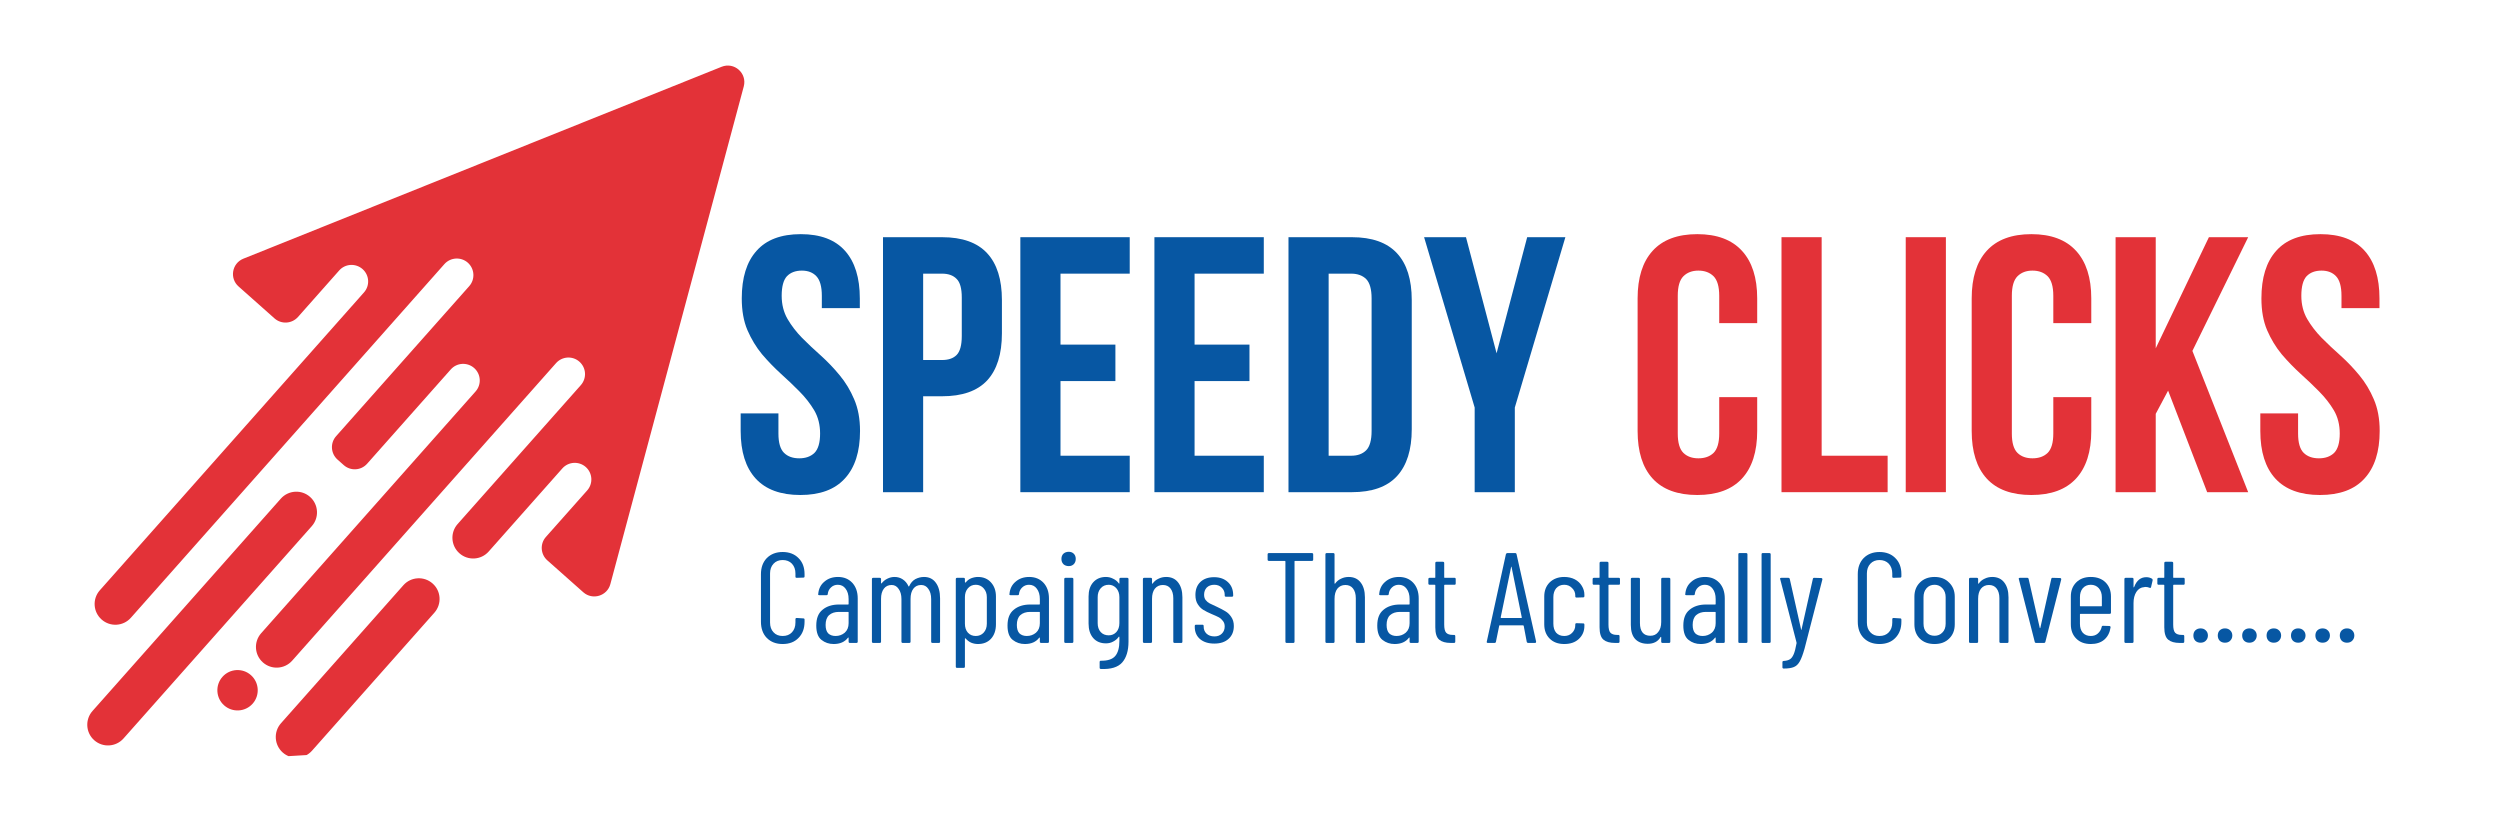
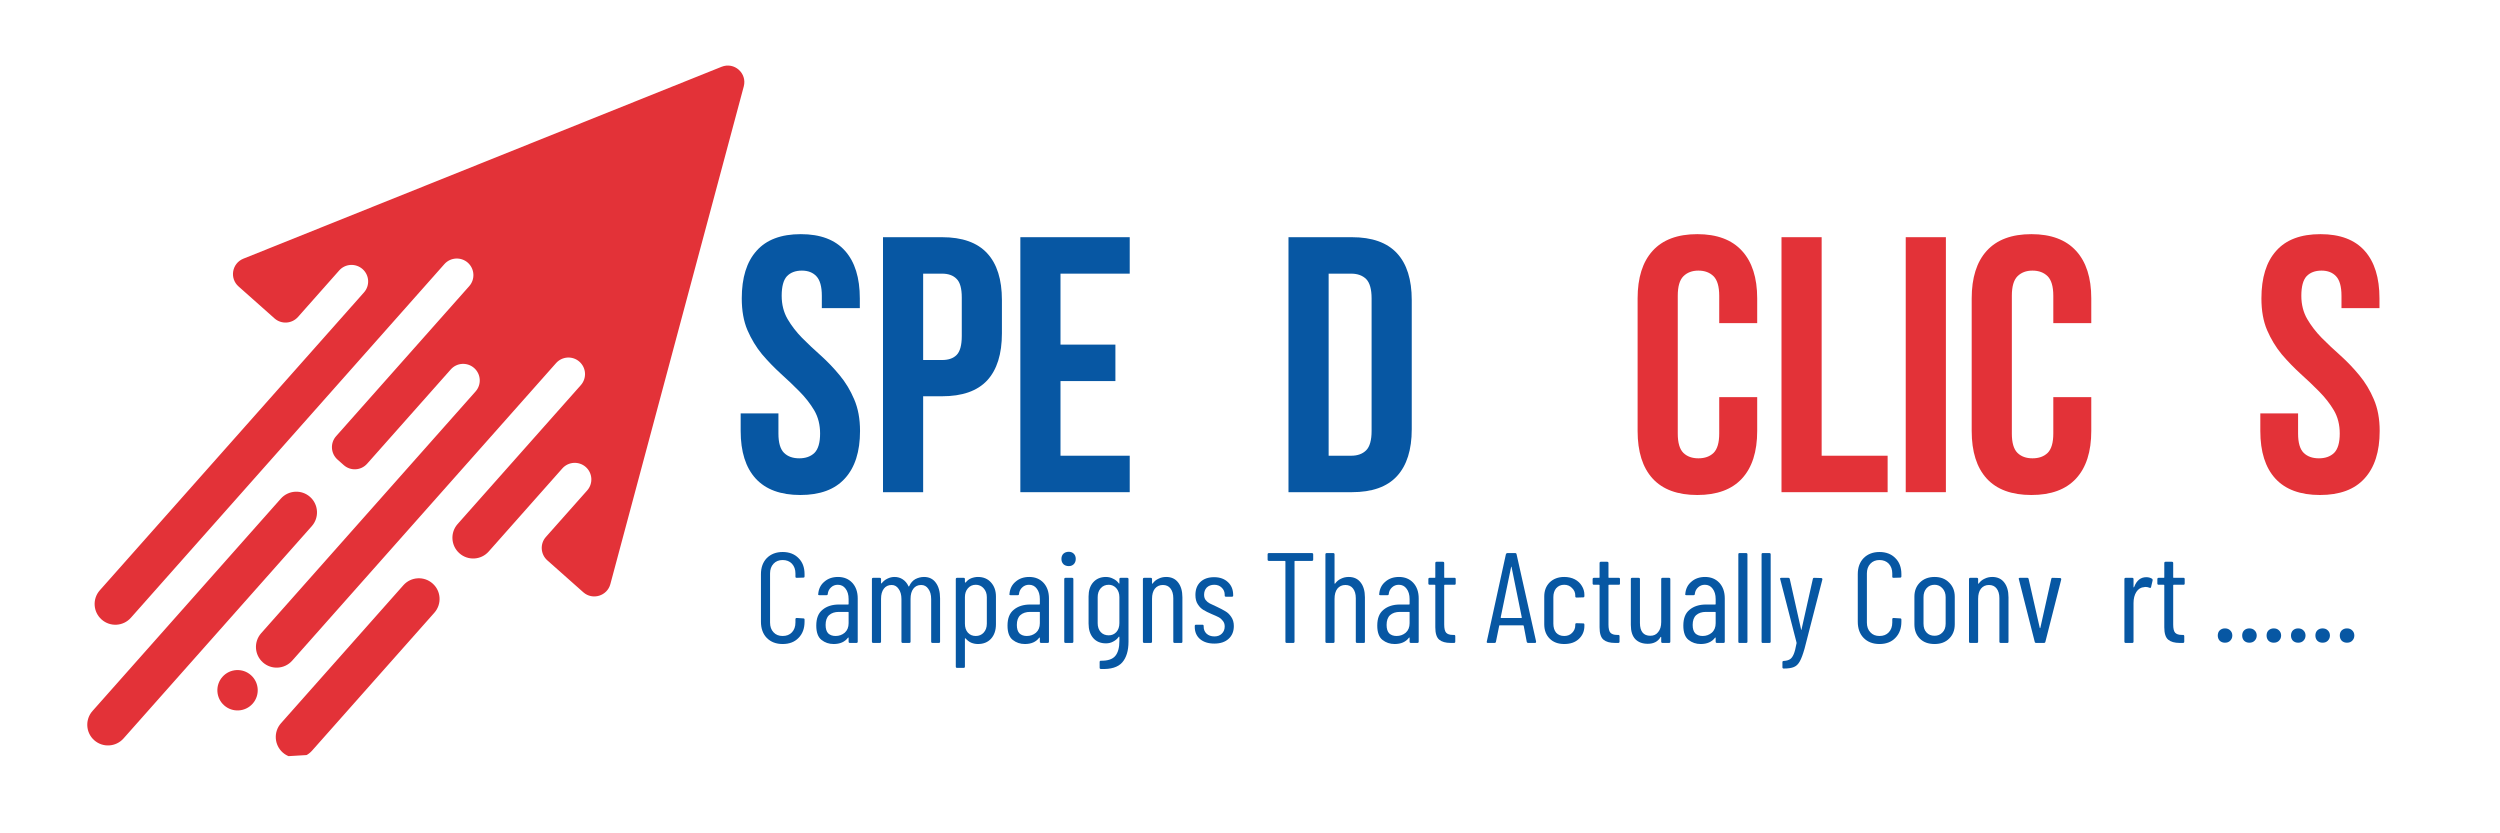
<svg xmlns="http://www.w3.org/2000/svg" width="240" viewBox="0 0 180 60" height="80" preserveAspectRatio="xMidYMid meet">
  <defs>
    <g />
    <clipPath id="ea22803313">
      <path d="M 6 4 L 54 4 L 54 55 L 6 55 Z M 6 4 " clip-rule="nonzero" />
    </clipPath>
    <clipPath id="0639875406">
      <path d="M 3.449 7.395 L 53.609 4.387 L 56.48 52.301 L 6.32 55.309 Z M 3.449 7.395 " clip-rule="nonzero" />
    </clipPath>
    <clipPath id="780625209a">
      <path d="M 3.449 7.395 L 53.609 4.387 L 56.48 52.301 L 6.32 55.309 Z M 3.449 7.395 " clip-rule="nonzero" />
    </clipPath>
    <clipPath id="5b4f1db298">
      <rect x="0" width="62" y="0" height="28" />
    </clipPath>
    <clipPath id="51b9605162">
      <rect x="0" width="57" y="0" height="28" />
    </clipPath>
    <clipPath id="607bb6d4d1">
      <path d="M 0.238 2 L 4 2 L 4 10 L 0.238 10 Z M 0.238 2 " clip-rule="nonzero" />
    </clipPath>
    <clipPath id="05485e3afe">
      <path d="M 14 4 L 18 4 L 18 11.48 L 14 11.48 Z M 14 4 " clip-rule="nonzero" />
    </clipPath>
    <clipPath id="29ae5790c4">
      <path d="M 24 4 L 28 4 L 28 11.48 L 24 11.48 Z M 24 4 " clip-rule="nonzero" />
    </clipPath>
    <clipPath id="bb56618861">
      <path d="M 74 4 L 78 4 L 78 11.48 L 74 11.48 Z M 74 4 " clip-rule="nonzero" />
    </clipPath>
    <clipPath id="401f2fac7f">
      <rect x="0" width="117" y="0" height="12" />
    </clipPath>
  </defs>
  <g clip-path="url(#ea22803313)">
    <g clip-path="url(#0639875406)">
      <g clip-path="url(#780625209a)">
        <path fill="#e33238" d="M 42 42.645 L 39.406 40.344 C 38.914 39.906 38.867 39.152 39.305 38.66 L 42.277 35.312 C 42.715 34.816 42.668 34.062 42.176 33.625 C 41.68 33.188 40.926 33.234 40.488 33.727 L 35.184 39.711 C 34.637 40.328 33.691 40.383 33.078 39.836 C 32.461 39.289 32.402 38.348 32.949 37.73 L 41.82 27.73 C 42.258 27.234 42.215 26.484 41.719 26.043 C 41.227 25.605 40.473 25.652 40.035 26.145 L 21.035 47.57 C 20.488 48.184 19.547 48.242 18.93 47.695 C 18.312 47.148 18.258 46.207 18.805 45.59 L 34.242 28.184 C 34.68 27.691 34.633 26.938 34.141 26.5 C 33.645 26.062 32.891 26.105 32.453 26.602 L 26.434 33.387 C 25.996 33.883 25.242 33.926 24.75 33.488 L 24.301 33.09 C 23.809 32.652 23.762 31.898 24.199 31.406 L 33.785 20.602 C 34.223 20.109 34.176 19.355 33.684 18.914 C 33.188 18.477 32.434 18.523 31.996 19.016 L 9.422 44.48 C 8.875 45.098 7.93 45.152 7.316 44.605 C 6.699 44.059 6.641 43.117 7.188 42.5 L 26.203 21.059 C 26.645 20.566 26.598 19.812 26.105 19.375 C 25.609 18.938 24.855 18.98 24.418 19.477 L 21.453 22.824 C 21.012 23.316 20.262 23.363 19.766 22.926 L 17.176 20.625 C 16.512 20.039 16.699 18.957 17.523 18.625 L 51.953 4.809 C 52.867 4.441 53.805 5.273 53.551 6.223 L 43.945 42.059 C 43.715 42.914 42.66 43.23 42 42.645 Z M 22.324 35.777 C 21.707 35.23 20.766 35.289 20.219 35.902 L 6.66 51.191 C 6.113 51.809 6.168 52.75 6.785 53.297 C 7.402 53.844 8.344 53.785 8.891 53.172 L 22.449 37.883 C 22.996 37.266 22.938 36.324 22.324 35.777 Z M 31.148 42.012 C 30.531 41.465 29.59 41.52 29.043 42.137 L 20.23 52.074 C 19.684 52.691 19.742 53.633 20.355 54.18 C 20.973 54.727 21.914 54.668 22.461 54.055 L 31.273 44.117 C 31.82 43.5 31.766 42.559 31.148 42.012 Z M 18.066 48.609 C 17.469 48.078 16.547 48.133 16.016 48.734 C 15.484 49.332 15.539 50.254 16.137 50.785 C 16.738 51.32 17.66 51.262 18.191 50.664 C 18.723 50.062 18.668 49.145 18.066 48.609 Z M 18.066 48.609 " fill-opacity="1" fill-rule="nonzero" />
      </g>
    </g>
  </g>
  <g transform="matrix(1, 0, 0, 1, 52, 15)">
    <g clip-path="url(#5b4f1db298)">
      <g fill="#0757a3" fill-opacity="1">
        <g transform="translate(0.719, 20.437)">
          <g>
            <path d="M 0.688 -13.953 C 0.688 -15.441 1.039 -16.582 1.75 -17.375 C 2.457 -18.176 3.52 -18.578 4.938 -18.578 C 6.352 -18.578 7.414 -18.176 8.125 -17.375 C 8.832 -16.582 9.188 -15.441 9.188 -13.953 L 9.188 -13.25 L 6.453 -13.25 L 6.453 -14.141 C 6.453 -14.805 6.32 -15.273 6.062 -15.547 C 5.812 -15.816 5.461 -15.953 5.016 -15.953 C 4.555 -15.953 4.195 -15.816 3.938 -15.547 C 3.688 -15.273 3.562 -14.805 3.562 -14.141 C 3.562 -13.516 3.703 -12.957 3.984 -12.469 C 4.266 -11.988 4.613 -11.535 5.031 -11.109 C 5.457 -10.68 5.91 -10.254 6.391 -9.828 C 6.867 -9.398 7.316 -8.93 7.734 -8.422 C 8.16 -7.91 8.508 -7.332 8.781 -6.688 C 9.062 -6.039 9.203 -5.281 9.203 -4.406 C 9.203 -2.914 8.836 -1.773 8.109 -0.984 C 7.391 -0.191 6.32 0.203 4.906 0.203 C 3.488 0.203 2.414 -0.191 1.688 -0.984 C 0.969 -1.773 0.609 -2.914 0.609 -4.406 L 0.609 -5.672 L 3.328 -5.672 L 3.328 -4.219 C 3.328 -3.562 3.461 -3.098 3.734 -2.828 C 4.004 -2.566 4.367 -2.438 4.828 -2.438 C 5.285 -2.438 5.648 -2.566 5.922 -2.828 C 6.191 -3.098 6.328 -3.562 6.328 -4.219 C 6.328 -4.852 6.188 -5.41 5.906 -5.891 C 5.625 -6.367 5.27 -6.82 4.844 -7.25 C 4.426 -7.676 3.977 -8.102 3.5 -8.531 C 3.02 -8.969 2.566 -9.438 2.141 -9.938 C 1.723 -10.445 1.375 -11.023 1.094 -11.672 C 0.82 -12.316 0.688 -13.078 0.688 -13.953 Z M 0.688 -13.953 " />
          </g>
        </g>
      </g>
      <g fill="#0757a3" fill-opacity="1">
        <g transform="translate(10.529, 20.437)">
          <g>
            <path d="M 5.297 -18.359 C 6.754 -18.359 7.836 -17.973 8.547 -17.203 C 9.254 -16.441 9.609 -15.316 9.609 -13.828 L 9.609 -11.438 C 9.609 -9.945 9.254 -8.816 8.547 -8.047 C 7.836 -7.285 6.754 -6.906 5.297 -6.906 L 3.938 -6.906 L 3.938 0 L 1.047 0 L 1.047 -18.359 Z M 3.938 -15.734 L 3.938 -9.516 L 5.297 -9.516 C 5.754 -9.516 6.102 -9.633 6.344 -9.875 C 6.594 -10.125 6.719 -10.582 6.719 -11.25 L 6.719 -14.016 C 6.719 -14.672 6.594 -15.117 6.344 -15.359 C 6.102 -15.609 5.754 -15.734 5.297 -15.734 Z M 3.938 -15.734 " />
          </g>
        </g>
      </g>
      <g fill="#0757a3" fill-opacity="1">
        <g transform="translate(20.418, 20.437)">
          <g>
            <path d="M 3.938 -10.625 L 7.891 -10.625 L 7.891 -8 L 3.938 -8 L 3.938 -2.625 L 8.922 -2.625 L 8.922 0 L 1.047 0 L 1.047 -18.359 L 8.922 -18.359 L 8.922 -15.734 L 3.938 -15.734 Z M 3.938 -10.625 " />
          </g>
        </g>
      </g>
      <g fill="#0757a3" fill-opacity="1">
        <g transform="translate(30.071, 20.437)">
          <g>
-             <path d="M 3.938 -10.625 L 7.891 -10.625 L 7.891 -8 L 3.938 -8 L 3.938 -2.625 L 8.922 -2.625 L 8.922 0 L 1.047 0 L 1.047 -18.359 L 8.922 -18.359 L 8.922 -15.734 L 3.938 -15.734 Z M 3.938 -10.625 " />
-           </g>
+             </g>
        </g>
      </g>
      <g fill="#0757a3" fill-opacity="1">
        <g transform="translate(39.724, 20.437)">
          <g>
            <path d="M 1.047 -18.359 L 5.609 -18.359 C 7.066 -18.359 8.148 -17.973 8.859 -17.203 C 9.566 -16.441 9.922 -15.316 9.922 -13.828 L 9.922 -4.531 C 9.922 -3.051 9.566 -1.926 8.859 -1.156 C 8.148 -0.383 7.066 0 5.609 0 L 1.047 0 Z M 3.938 -15.734 L 3.938 -2.625 L 5.562 -2.625 C 6.02 -2.625 6.379 -2.754 6.641 -3.016 C 6.898 -3.273 7.031 -3.738 7.031 -4.406 L 7.031 -13.953 C 7.031 -14.617 6.898 -15.082 6.641 -15.344 C 6.379 -15.602 6.02 -15.734 5.562 -15.734 Z M 3.938 -15.734 " />
          </g>
        </g>
      </g>
      <g fill="#0757a3" fill-opacity="1">
        <g transform="translate(50.426, 20.437)">
          <g>
-             <path d="M 3.75 -6.094 L 0.109 -18.359 L 3.125 -18.359 L 5.328 -10 L 7.531 -18.359 L 10.281 -18.359 L 6.641 -6.094 L 6.641 0 L 3.75 0 Z M 3.75 -6.094 " />
-           </g>
+             </g>
        </g>
      </g>
    </g>
  </g>
  <g transform="matrix(1, 0, 0, 1, 116, 15)">
    <g clip-path="url(#51b9605162)">
      <g fill="#e33238" fill-opacity="1">
        <g transform="translate(1.096, 20.437)">
          <g>
            <path d="M 9.422 -6.844 L 9.422 -4.406 C 9.422 -2.914 9.055 -1.773 8.328 -0.984 C 7.598 -0.191 6.523 0.203 5.109 0.203 C 3.691 0.203 2.617 -0.191 1.891 -0.984 C 1.172 -1.773 0.812 -2.914 0.812 -4.406 L 0.812 -13.953 C 0.812 -15.441 1.172 -16.582 1.891 -17.375 C 2.617 -18.176 3.691 -18.578 5.109 -18.578 C 6.523 -18.578 7.598 -18.176 8.328 -17.375 C 9.055 -16.582 9.422 -15.441 9.422 -13.953 L 9.422 -12.172 L 6.688 -12.172 L 6.688 -14.141 C 6.688 -14.805 6.551 -15.273 6.281 -15.547 C 6.008 -15.816 5.645 -15.953 5.188 -15.953 C 4.738 -15.953 4.379 -15.816 4.109 -15.547 C 3.836 -15.273 3.703 -14.805 3.703 -14.141 L 3.703 -4.219 C 3.703 -3.562 3.836 -3.098 4.109 -2.828 C 4.379 -2.566 4.738 -2.438 5.188 -2.438 C 5.645 -2.438 6.008 -2.566 6.281 -2.828 C 6.551 -3.098 6.688 -3.562 6.688 -4.219 L 6.688 -6.844 Z M 9.422 -6.844 " />
          </g>
        </g>
      </g>
      <g fill="#e33238" fill-opacity="1">
        <g transform="translate(11.221, 20.437)">
          <g>
            <path d="M 1.047 -18.359 L 3.938 -18.359 L 3.938 -2.625 L 8.688 -2.625 L 8.688 0 L 1.047 0 Z M 1.047 -18.359 " />
          </g>
        </g>
      </g>
      <g fill="#e33238" fill-opacity="1">
        <g transform="translate(20.166, 20.437)">
          <g>
            <path d="M 1.047 -18.359 L 3.938 -18.359 L 3.938 0 L 1.047 0 Z M 1.047 -18.359 " />
          </g>
        </g>
      </g>
      <g fill="#e33238" fill-opacity="1">
        <g transform="translate(25.15, 20.437)">
          <g>
            <path d="M 9.422 -6.844 L 9.422 -4.406 C 9.422 -2.914 9.055 -1.773 8.328 -0.984 C 7.598 -0.191 6.523 0.203 5.109 0.203 C 3.691 0.203 2.617 -0.191 1.891 -0.984 C 1.172 -1.773 0.812 -2.914 0.812 -4.406 L 0.812 -13.953 C 0.812 -15.441 1.172 -16.582 1.891 -17.375 C 2.617 -18.176 3.691 -18.578 5.109 -18.578 C 6.523 -18.578 7.598 -18.176 8.328 -17.375 C 9.055 -16.582 9.422 -15.441 9.422 -13.953 L 9.422 -12.172 L 6.688 -12.172 L 6.688 -14.141 C 6.688 -14.805 6.551 -15.273 6.281 -15.547 C 6.008 -15.816 5.645 -15.953 5.188 -15.953 C 4.738 -15.953 4.379 -15.816 4.109 -15.547 C 3.836 -15.273 3.703 -14.805 3.703 -14.141 L 3.703 -4.219 C 3.703 -3.562 3.836 -3.098 4.109 -2.828 C 4.379 -2.566 4.738 -2.438 5.188 -2.438 C 5.645 -2.438 6.008 -2.566 6.281 -2.828 C 6.551 -3.098 6.688 -3.562 6.688 -4.219 L 6.688 -6.844 Z M 9.422 -6.844 " />
          </g>
        </g>
      </g>
      <g fill="#e33238" fill-opacity="1">
        <g transform="translate(35.275, 20.437)">
          <g>
-             <path d="M 4.828 -7.312 L 3.938 -5.641 L 3.938 0 L 1.047 0 L 1.047 -18.359 L 3.938 -18.359 L 3.938 -10.359 L 7.766 -18.359 L 10.594 -18.359 L 6.578 -10.172 L 10.594 0 L 7.641 0 Z M 4.828 -7.312 " />
-           </g>
+             </g>
        </g>
      </g>
      <g fill="#e33238" fill-opacity="1">
        <g transform="translate(46.134, 20.437)">
          <g>
            <path d="M 0.688 -13.953 C 0.688 -15.441 1.039 -16.582 1.75 -17.375 C 2.457 -18.176 3.52 -18.578 4.938 -18.578 C 6.352 -18.578 7.414 -18.176 8.125 -17.375 C 8.832 -16.582 9.188 -15.441 9.188 -13.953 L 9.188 -13.25 L 6.453 -13.25 L 6.453 -14.141 C 6.453 -14.805 6.32 -15.273 6.062 -15.547 C 5.812 -15.816 5.461 -15.953 5.016 -15.953 C 4.555 -15.953 4.195 -15.816 3.938 -15.547 C 3.688 -15.273 3.562 -14.805 3.562 -14.141 C 3.562 -13.516 3.703 -12.957 3.984 -12.469 C 4.266 -11.988 4.613 -11.535 5.031 -11.109 C 5.457 -10.68 5.91 -10.254 6.391 -9.828 C 6.867 -9.398 7.316 -8.93 7.734 -8.422 C 8.16 -7.91 8.508 -7.332 8.781 -6.688 C 9.062 -6.039 9.203 -5.281 9.203 -4.406 C 9.203 -2.914 8.836 -1.773 8.109 -0.984 C 7.391 -0.191 6.32 0.203 4.906 0.203 C 3.488 0.203 2.414 -0.191 1.688 -0.984 C 0.969 -1.773 0.609 -2.914 0.609 -4.406 L 0.609 -5.672 L 3.328 -5.672 L 3.328 -4.219 C 3.328 -3.562 3.461 -3.098 3.734 -2.828 C 4.004 -2.566 4.367 -2.438 4.828 -2.438 C 5.285 -2.438 5.648 -2.566 5.922 -2.828 C 6.191 -3.098 6.328 -3.562 6.328 -4.219 C 6.328 -4.852 6.188 -5.41 5.906 -5.891 C 5.625 -6.367 5.27 -6.82 4.844 -7.25 C 4.426 -7.676 3.977 -8.102 3.5 -8.531 C 3.02 -8.969 2.566 -9.438 2.141 -9.938 C 1.723 -10.445 1.375 -11.023 1.094 -11.672 C 0.82 -12.316 0.688 -13.078 0.688 -13.953 Z M 0.688 -13.953 " />
          </g>
        </g>
      </g>
    </g>
  </g>
  <g transform="matrix(1, 0, 0, 1, 54, 37)">
    <g clip-path="url(#401f2fac7f)">
      <g clip-path="url(#607bb6d4d1)">
        <g fill="#0757a3" fill-opacity="1">
          <g transform="translate(0.272, 9.291)">
            <g>
              <path d="M 2.078 0.078 C 1.609 0.078 1.227 -0.066 0.938 -0.359 C 0.656 -0.648 0.516 -1.039 0.516 -1.531 L 0.516 -4.953 C 0.516 -5.43 0.656 -5.816 0.938 -6.109 C 1.227 -6.398 1.609 -6.547 2.078 -6.547 C 2.555 -6.547 2.938 -6.398 3.219 -6.109 C 3.508 -5.828 3.656 -5.441 3.656 -4.953 L 3.656 -4.797 C 3.656 -4.734 3.629 -4.703 3.578 -4.703 L 3.094 -4.688 C 3.031 -4.688 3 -4.711 3 -4.766 L 3 -5 C 3 -5.289 2.914 -5.523 2.75 -5.703 C 2.582 -5.879 2.359 -5.969 2.078 -5.969 C 1.805 -5.969 1.586 -5.879 1.422 -5.703 C 1.254 -5.523 1.172 -5.289 1.172 -5 L 1.172 -1.469 C 1.172 -1.176 1.254 -0.941 1.422 -0.766 C 1.586 -0.586 1.805 -0.5 2.078 -0.5 C 2.359 -0.5 2.582 -0.586 2.75 -0.766 C 2.914 -0.941 3 -1.176 3 -1.469 L 3 -1.703 C 3 -1.766 3.031 -1.797 3.094 -1.797 L 3.578 -1.766 C 3.629 -1.766 3.656 -1.734 3.656 -1.672 L 3.656 -1.531 C 3.656 -1.039 3.508 -0.648 3.219 -0.359 C 2.938 -0.066 2.555 0.078 2.078 0.078 Z M 2.078 0.078 " />
            </g>
          </g>
        </g>
      </g>
      <g fill="#0757a3" fill-opacity="1">
        <g transform="translate(4.397, 9.291)">
          <g>
            <path d="M 1.938 -4.75 C 2.363 -4.75 2.707 -4.609 2.969 -4.328 C 3.227 -4.047 3.359 -3.672 3.359 -3.203 L 3.359 -0.094 C 3.359 -0.031 3.328 0 3.266 0 L 2.797 0 C 2.734 0 2.703 -0.031 2.703 -0.094 L 2.703 -0.375 C 2.703 -0.383 2.695 -0.391 2.688 -0.391 C 2.676 -0.391 2.664 -0.383 2.656 -0.375 C 2.426 -0.07 2.082 0.078 1.625 0.078 C 1.289 0.078 1 -0.02 0.75 -0.219 C 0.5 -0.414 0.375 -0.758 0.375 -1.25 C 0.375 -1.77 0.523 -2.148 0.828 -2.391 C 1.129 -2.641 1.523 -2.766 2.016 -2.766 L 2.656 -2.766 C 2.688 -2.766 2.703 -2.773 2.703 -2.797 L 2.703 -3.156 C 2.703 -3.469 2.629 -3.719 2.484 -3.906 C 2.348 -4.094 2.16 -4.188 1.922 -4.188 C 1.734 -4.188 1.57 -4.125 1.438 -4 C 1.301 -3.875 1.223 -3.719 1.203 -3.531 C 1.203 -3.469 1.172 -3.438 1.109 -3.438 L 0.594 -3.438 C 0.562 -3.438 0.535 -3.445 0.516 -3.469 C 0.504 -3.488 0.504 -3.508 0.516 -3.531 C 0.547 -3.895 0.691 -4.188 0.953 -4.406 C 1.211 -4.633 1.539 -4.75 1.938 -4.75 Z M 1.766 -0.5 C 2.016 -0.5 2.234 -0.578 2.422 -0.734 C 2.609 -0.898 2.703 -1.129 2.703 -1.422 L 2.703 -2.203 C 2.703 -2.223 2.688 -2.234 2.656 -2.234 L 2 -2.234 C 1.707 -2.234 1.473 -2.156 1.297 -2 C 1.129 -1.844 1.047 -1.609 1.047 -1.297 C 1.047 -1.023 1.109 -0.82 1.234 -0.688 C 1.367 -0.562 1.547 -0.5 1.766 -0.5 Z M 1.766 -0.5 " />
          </g>
        </g>
      </g>
      <g fill="#0757a3" fill-opacity="1">
        <g transform="translate(8.216, 9.291)">
          <g>
            <path d="M 4.312 -4.75 C 4.676 -4.75 4.957 -4.613 5.156 -4.344 C 5.363 -4.07 5.469 -3.691 5.469 -3.203 L 5.469 -0.094 C 5.469 -0.031 5.441 0 5.391 0 L 4.922 0 C 4.859 0 4.828 -0.031 4.828 -0.094 L 4.828 -3.156 C 4.828 -3.469 4.758 -3.711 4.625 -3.891 C 4.5 -4.078 4.328 -4.172 4.109 -4.172 C 3.867 -4.172 3.68 -4.082 3.547 -3.906 C 3.41 -3.727 3.344 -3.484 3.344 -3.172 L 3.344 -0.094 C 3.344 -0.031 3.312 0 3.25 0 L 2.781 0 C 2.719 0 2.688 -0.031 2.688 -0.094 L 2.688 -3.156 C 2.688 -3.469 2.617 -3.711 2.484 -3.891 C 2.359 -4.078 2.191 -4.172 1.984 -4.172 C 1.742 -4.172 1.555 -4.082 1.422 -3.906 C 1.285 -3.727 1.219 -3.484 1.219 -3.172 L 1.219 -0.094 C 1.219 -0.031 1.188 0 1.125 0 L 0.656 0 C 0.594 0 0.562 -0.031 0.562 -0.094 L 0.562 -4.594 C 0.562 -4.656 0.594 -4.688 0.656 -4.688 L 1.125 -4.688 C 1.188 -4.688 1.219 -4.656 1.219 -4.594 L 1.219 -4.297 C 1.219 -4.285 1.219 -4.281 1.219 -4.281 C 1.227 -4.281 1.242 -4.285 1.266 -4.297 C 1.379 -4.441 1.516 -4.551 1.672 -4.625 C 1.836 -4.707 2.008 -4.75 2.188 -4.75 C 2.414 -4.75 2.613 -4.691 2.781 -4.578 C 2.957 -4.461 3.094 -4.301 3.188 -4.094 C 3.195 -4.07 3.207 -4.062 3.219 -4.062 C 3.227 -4.062 3.238 -4.07 3.25 -4.094 C 3.352 -4.32 3.5 -4.488 3.688 -4.594 C 3.883 -4.695 4.094 -4.75 4.312 -4.75 Z M 4.312 -4.75 " />
          </g>
        </g>
      </g>
      <g clip-path="url(#05485e3afe)">
        <g fill="#0757a3" fill-opacity="1">
          <g transform="translate(14.208, 9.291)">
            <g>
              <path d="M 2.203 -4.75 C 2.598 -4.75 2.91 -4.617 3.141 -4.359 C 3.379 -4.098 3.5 -3.758 3.5 -3.344 L 3.5 -1.344 C 3.5 -0.906 3.379 -0.555 3.141 -0.297 C 2.91 -0.047 2.598 0.078 2.203 0.078 C 2.035 0.078 1.875 0.047 1.719 -0.016 C 1.562 -0.086 1.426 -0.191 1.312 -0.328 C 1.301 -0.336 1.289 -0.336 1.281 -0.328 C 1.27 -0.328 1.266 -0.32 1.266 -0.312 L 1.266 1.703 C 1.266 1.766 1.234 1.797 1.172 1.797 L 0.703 1.797 C 0.641 1.797 0.609 1.766 0.609 1.703 L 0.609 -4.594 C 0.609 -4.656 0.641 -4.688 0.703 -4.688 L 1.172 -4.688 C 1.234 -4.688 1.266 -4.656 1.266 -4.594 L 1.266 -4.375 C 1.266 -4.363 1.27 -4.352 1.281 -4.344 C 1.289 -4.344 1.305 -4.348 1.328 -4.359 C 1.43 -4.492 1.562 -4.594 1.719 -4.656 C 1.883 -4.719 2.047 -4.75 2.203 -4.75 Z M 2.844 -3.297 C 2.844 -3.555 2.766 -3.77 2.609 -3.938 C 2.461 -4.102 2.273 -4.188 2.047 -4.188 C 1.816 -4.188 1.629 -4.102 1.484 -3.938 C 1.336 -3.77 1.266 -3.555 1.266 -3.297 L 1.266 -1.391 C 1.266 -1.117 1.336 -0.898 1.484 -0.734 C 1.629 -0.578 1.816 -0.5 2.047 -0.5 C 2.273 -0.5 2.461 -0.578 2.609 -0.734 C 2.766 -0.898 2.844 -1.117 2.844 -1.391 Z M 2.844 -3.297 " />
            </g>
          </g>
        </g>
      </g>
      <g fill="#0757a3" fill-opacity="1">
        <g transform="translate(18.166, 9.291)">
          <g>
            <path d="M 1.938 -4.75 C 2.363 -4.75 2.707 -4.609 2.969 -4.328 C 3.227 -4.047 3.359 -3.672 3.359 -3.203 L 3.359 -0.094 C 3.359 -0.031 3.328 0 3.266 0 L 2.797 0 C 2.734 0 2.703 -0.031 2.703 -0.094 L 2.703 -0.375 C 2.703 -0.383 2.695 -0.391 2.688 -0.391 C 2.676 -0.391 2.664 -0.383 2.656 -0.375 C 2.426 -0.07 2.082 0.078 1.625 0.078 C 1.289 0.078 1 -0.02 0.75 -0.219 C 0.5 -0.414 0.375 -0.758 0.375 -1.25 C 0.375 -1.77 0.523 -2.148 0.828 -2.391 C 1.129 -2.641 1.523 -2.766 2.016 -2.766 L 2.656 -2.766 C 2.688 -2.766 2.703 -2.773 2.703 -2.797 L 2.703 -3.156 C 2.703 -3.469 2.629 -3.719 2.484 -3.906 C 2.348 -4.094 2.16 -4.188 1.922 -4.188 C 1.734 -4.188 1.57 -4.125 1.438 -4 C 1.301 -3.875 1.223 -3.719 1.203 -3.531 C 1.203 -3.469 1.172 -3.438 1.109 -3.438 L 0.594 -3.438 C 0.562 -3.438 0.535 -3.445 0.516 -3.469 C 0.504 -3.488 0.504 -3.508 0.516 -3.531 C 0.547 -3.895 0.691 -4.188 0.953 -4.406 C 1.211 -4.633 1.539 -4.75 1.938 -4.75 Z M 1.766 -0.5 C 2.016 -0.5 2.234 -0.578 2.422 -0.734 C 2.609 -0.898 2.703 -1.129 2.703 -1.422 L 2.703 -2.203 C 2.703 -2.223 2.688 -2.234 2.656 -2.234 L 2 -2.234 C 1.707 -2.234 1.473 -2.156 1.297 -2 C 1.129 -1.844 1.047 -1.609 1.047 -1.297 C 1.047 -1.023 1.109 -0.82 1.234 -0.688 C 1.367 -0.562 1.547 -0.5 1.766 -0.5 Z M 1.766 -0.5 " />
          </g>
        </g>
      </g>
      <g fill="#0757a3" fill-opacity="1">
        <g transform="translate(21.985, 9.291)">
          <g>
            <path d="M 0.969 -5.531 C 0.812 -5.531 0.68 -5.578 0.578 -5.672 C 0.484 -5.773 0.438 -5.898 0.438 -6.047 C 0.438 -6.203 0.484 -6.328 0.578 -6.422 C 0.68 -6.516 0.812 -6.562 0.969 -6.562 C 1.113 -6.562 1.234 -6.516 1.328 -6.422 C 1.422 -6.328 1.469 -6.203 1.469 -6.047 C 1.469 -5.898 1.422 -5.773 1.328 -5.672 C 1.234 -5.578 1.113 -5.531 0.969 -5.531 Z M 0.734 0 C 0.672 0 0.641 -0.031 0.641 -0.094 L 0.641 -4.594 C 0.641 -4.656 0.672 -4.688 0.734 -4.688 L 1.203 -4.688 C 1.266 -4.688 1.297 -4.656 1.297 -4.594 L 1.297 -0.094 C 1.297 -0.031 1.266 0 1.203 0 Z M 0.734 0 " />
          </g>
        </g>
      </g>
      <g clip-path="url(#29ae5790c4)">
        <g fill="#0757a3" fill-opacity="1">
          <g transform="translate(23.908, 9.291)">
            <g>
              <path d="M 2.688 -4.594 C 2.688 -4.656 2.719 -4.688 2.781 -4.688 L 3.25 -4.688 C 3.312 -4.688 3.344 -4.656 3.344 -4.594 L 3.344 -0.094 C 3.344 0.562 3.191 1.062 2.891 1.406 C 2.586 1.75 2.078 1.906 1.359 1.875 C 1.297 1.875 1.266 1.844 1.266 1.781 L 1.266 1.375 C 1.266 1.312 1.297 1.281 1.359 1.281 C 1.848 1.289 2.191 1.176 2.391 0.938 C 2.586 0.707 2.688 0.348 2.688 -0.141 L 2.688 -0.422 C 2.688 -0.43 2.68 -0.441 2.672 -0.453 C 2.66 -0.461 2.648 -0.457 2.641 -0.438 C 2.535 -0.289 2.398 -0.176 2.234 -0.094 C 2.078 -0.008 1.906 0.031 1.719 0.031 C 1.332 0.031 1.023 -0.098 0.797 -0.359 C 0.578 -0.617 0.469 -0.961 0.469 -1.391 L 0.469 -3.344 C 0.469 -3.77 0.578 -4.109 0.797 -4.359 C 1.023 -4.617 1.332 -4.75 1.719 -4.75 C 1.906 -4.75 2.078 -4.707 2.234 -4.625 C 2.398 -4.551 2.535 -4.441 2.641 -4.297 C 2.648 -4.273 2.66 -4.266 2.672 -4.266 C 2.68 -4.273 2.688 -4.285 2.688 -4.297 Z M 1.922 -0.547 C 2.141 -0.547 2.32 -0.625 2.469 -0.781 C 2.613 -0.945 2.688 -1.16 2.688 -1.422 L 2.688 -3.297 C 2.688 -3.555 2.613 -3.77 2.469 -3.938 C 2.32 -4.102 2.141 -4.188 1.922 -4.188 C 1.68 -4.188 1.488 -4.102 1.344 -3.938 C 1.195 -3.77 1.125 -3.555 1.125 -3.297 L 1.125 -1.422 C 1.125 -1.16 1.195 -0.945 1.344 -0.781 C 1.488 -0.625 1.68 -0.547 1.922 -0.547 Z M 1.922 -0.547 " />
            </g>
          </g>
        </g>
      </g>
      <g fill="#0757a3" fill-opacity="1">
        <g transform="translate(27.727, 9.291)">
          <g>
            <path d="M 2.234 -4.75 C 2.609 -4.75 2.895 -4.617 3.094 -4.359 C 3.301 -4.098 3.406 -3.738 3.406 -3.281 L 3.406 -0.094 C 3.406 -0.031 3.379 0 3.328 0 L 2.844 0 C 2.781 0 2.75 -0.031 2.75 -0.094 L 2.75 -3.219 C 2.75 -3.52 2.68 -3.754 2.547 -3.922 C 2.422 -4.086 2.238 -4.172 2 -4.172 C 1.758 -4.172 1.566 -4.082 1.422 -3.906 C 1.285 -3.727 1.219 -3.484 1.219 -3.172 L 1.219 -0.094 C 1.219 -0.031 1.188 0 1.125 0 L 0.656 0 C 0.594 0 0.562 -0.031 0.562 -0.094 L 0.562 -4.594 C 0.562 -4.656 0.594 -4.688 0.656 -4.688 L 1.125 -4.688 C 1.188 -4.688 1.219 -4.656 1.219 -4.594 L 1.219 -4.297 C 1.219 -4.285 1.223 -4.273 1.234 -4.266 C 1.254 -4.254 1.266 -4.258 1.266 -4.281 C 1.379 -4.438 1.52 -4.551 1.688 -4.625 C 1.852 -4.707 2.035 -4.75 2.234 -4.75 Z M 2.234 -4.75 " />
          </g>
        </g>
      </g>
      <g fill="#0757a3" fill-opacity="1">
        <g transform="translate(31.648, 9.291)">
          <g>
            <path d="M 1.781 0.047 C 1.352 0.047 1.008 -0.062 0.75 -0.281 C 0.5 -0.5 0.375 -0.789 0.375 -1.156 L 0.375 -1.219 C 0.375 -1.281 0.406 -1.312 0.469 -1.312 L 0.922 -1.312 C 0.984 -1.312 1.016 -1.281 1.016 -1.219 L 1.016 -1.172 C 1.016 -0.973 1.082 -0.805 1.219 -0.672 C 1.363 -0.535 1.555 -0.469 1.797 -0.469 C 2.016 -0.469 2.191 -0.535 2.328 -0.672 C 2.461 -0.805 2.531 -0.977 2.531 -1.188 C 2.531 -1.344 2.488 -1.473 2.406 -1.578 C 2.32 -1.691 2.223 -1.781 2.109 -1.844 C 1.992 -1.906 1.82 -1.984 1.594 -2.078 C 1.352 -2.18 1.156 -2.281 1 -2.375 C 0.844 -2.469 0.707 -2.602 0.594 -2.781 C 0.477 -2.957 0.422 -3.18 0.422 -3.453 C 0.422 -3.848 0.539 -4.16 0.781 -4.391 C 1.02 -4.617 1.348 -4.734 1.766 -4.734 C 2.18 -4.734 2.516 -4.613 2.766 -4.375 C 3.016 -4.145 3.141 -3.832 3.141 -3.438 L 3.141 -3.406 C 3.141 -3.352 3.109 -3.328 3.047 -3.328 L 2.625 -3.328 C 2.562 -3.328 2.531 -3.352 2.531 -3.406 L 2.531 -3.469 C 2.531 -3.676 2.457 -3.848 2.312 -3.984 C 2.176 -4.117 2 -4.188 1.781 -4.188 C 1.551 -4.188 1.367 -4.117 1.234 -3.984 C 1.109 -3.848 1.047 -3.676 1.047 -3.469 C 1.047 -3.32 1.082 -3.195 1.156 -3.094 C 1.238 -2.988 1.336 -2.906 1.453 -2.844 C 1.578 -2.781 1.742 -2.703 1.953 -2.609 C 2.203 -2.492 2.41 -2.383 2.578 -2.281 C 2.742 -2.188 2.883 -2.051 3 -1.875 C 3.125 -1.695 3.188 -1.477 3.188 -1.219 C 3.188 -0.832 3.062 -0.523 2.812 -0.297 C 2.562 -0.066 2.219 0.047 1.781 0.047 Z M 1.781 0.047 " />
          </g>
        </g>
      </g>
      <g fill="#0757a3" fill-opacity="1">
        <g transform="translate(35.107, 9.291)">
          <g />
        </g>
      </g>
      <g fill="#0757a3" fill-opacity="1">
        <g transform="translate(36.956, 9.291)">
          <g>
            <path d="M 3.5 -6.469 C 3.562 -6.469 3.594 -6.438 3.594 -6.375 L 3.594 -6 C 3.594 -5.938 3.562 -5.906 3.5 -5.906 L 2.281 -5.906 C 2.258 -5.906 2.25 -5.891 2.25 -5.859 L 2.25 -0.094 C 2.25 -0.031 2.219 0 2.156 0 L 1.688 0 C 1.625 0 1.594 -0.031 1.594 -0.094 L 1.594 -5.859 C 1.594 -5.891 1.578 -5.906 1.547 -5.906 L 0.406 -5.906 C 0.344 -5.906 0.312 -5.938 0.312 -6 L 0.312 -6.375 C 0.312 -6.438 0.344 -6.469 0.406 -6.469 Z M 3.5 -6.469 " />
          </g>
        </g>
      </g>
      <g fill="#0757a3" fill-opacity="1">
        <g transform="translate(40.868, 9.291)">
          <g>
            <path d="M 2.234 -4.75 C 2.609 -4.75 2.895 -4.617 3.094 -4.359 C 3.301 -4.098 3.406 -3.738 3.406 -3.281 L 3.406 -0.094 C 3.406 -0.031 3.379 0 3.328 0 L 2.844 0 C 2.781 0 2.75 -0.031 2.75 -0.094 L 2.75 -3.219 C 2.75 -3.52 2.68 -3.754 2.547 -3.922 C 2.422 -4.086 2.238 -4.172 2 -4.172 C 1.758 -4.172 1.566 -4.082 1.422 -3.906 C 1.285 -3.727 1.219 -3.484 1.219 -3.172 L 1.219 -0.094 C 1.219 -0.031 1.188 0 1.125 0 L 0.656 0 C 0.594 0 0.562 -0.031 0.562 -0.094 L 0.562 -6.375 C 0.562 -6.438 0.594 -6.469 0.656 -6.469 L 1.125 -6.469 C 1.188 -6.469 1.219 -6.438 1.219 -6.375 L 1.219 -4.297 C 1.219 -4.285 1.223 -4.273 1.234 -4.266 C 1.254 -4.254 1.266 -4.258 1.266 -4.281 C 1.379 -4.438 1.52 -4.551 1.688 -4.625 C 1.852 -4.707 2.035 -4.75 2.234 -4.75 Z M 2.234 -4.75 " />
          </g>
        </g>
      </g>
      <g fill="#0757a3" fill-opacity="1">
        <g transform="translate(44.788, 9.291)">
          <g>
            <path d="M 1.938 -4.75 C 2.363 -4.75 2.707 -4.609 2.969 -4.328 C 3.227 -4.047 3.359 -3.672 3.359 -3.203 L 3.359 -0.094 C 3.359 -0.031 3.328 0 3.266 0 L 2.797 0 C 2.734 0 2.703 -0.031 2.703 -0.094 L 2.703 -0.375 C 2.703 -0.383 2.695 -0.391 2.688 -0.391 C 2.676 -0.391 2.664 -0.383 2.656 -0.375 C 2.426 -0.07 2.082 0.078 1.625 0.078 C 1.289 0.078 1 -0.02 0.75 -0.219 C 0.5 -0.414 0.375 -0.758 0.375 -1.25 C 0.375 -1.77 0.523 -2.148 0.828 -2.391 C 1.129 -2.641 1.523 -2.766 2.016 -2.766 L 2.656 -2.766 C 2.688 -2.766 2.703 -2.773 2.703 -2.797 L 2.703 -3.156 C 2.703 -3.469 2.629 -3.719 2.484 -3.906 C 2.348 -4.094 2.16 -4.188 1.922 -4.188 C 1.734 -4.188 1.57 -4.125 1.438 -4 C 1.301 -3.875 1.223 -3.719 1.203 -3.531 C 1.203 -3.469 1.172 -3.438 1.109 -3.438 L 0.594 -3.438 C 0.562 -3.438 0.535 -3.445 0.516 -3.469 C 0.504 -3.488 0.504 -3.508 0.516 -3.531 C 0.547 -3.895 0.691 -4.188 0.953 -4.406 C 1.211 -4.633 1.539 -4.75 1.938 -4.75 Z M 1.766 -0.5 C 2.016 -0.5 2.234 -0.578 2.422 -0.734 C 2.609 -0.898 2.703 -1.129 2.703 -1.422 L 2.703 -2.203 C 2.703 -2.223 2.688 -2.234 2.656 -2.234 L 2 -2.234 C 1.707 -2.234 1.473 -2.156 1.297 -2 C 1.129 -1.844 1.047 -1.609 1.047 -1.297 C 1.047 -1.023 1.109 -0.82 1.234 -0.688 C 1.367 -0.562 1.547 -0.5 1.766 -0.5 Z M 1.766 -0.5 " />
          </g>
        </g>
      </g>
      <g fill="#0757a3" fill-opacity="1">
        <g transform="translate(48.608, 9.291)">
          <g>
            <path d="M 2.203 -4.281 C 2.203 -4.219 2.176 -4.188 2.125 -4.188 L 1.422 -4.188 C 1.391 -4.188 1.375 -4.176 1.375 -4.156 L 1.375 -1.328 C 1.375 -1.035 1.422 -0.836 1.516 -0.734 C 1.617 -0.629 1.773 -0.578 1.984 -0.578 L 2.078 -0.578 C 2.141 -0.578 2.172 -0.547 2.172 -0.484 L 2.172 -0.094 C 2.172 -0.031 2.141 0 2.078 0 L 1.844 0 C 1.477 0 1.203 -0.078 1.016 -0.234 C 0.828 -0.391 0.734 -0.688 0.734 -1.125 L 0.734 -4.156 C 0.734 -4.176 0.719 -4.188 0.688 -4.188 L 0.328 -4.188 C 0.266 -4.188 0.234 -4.219 0.234 -4.281 L 0.234 -4.594 C 0.234 -4.656 0.266 -4.688 0.328 -4.688 L 0.688 -4.688 C 0.719 -4.688 0.734 -4.695 0.734 -4.719 L 0.734 -5.75 C 0.734 -5.812 0.766 -5.844 0.828 -5.844 L 1.281 -5.844 C 1.344 -5.844 1.375 -5.812 1.375 -5.75 L 1.375 -4.719 C 1.375 -4.695 1.391 -4.688 1.422 -4.688 L 2.125 -4.688 C 2.176 -4.688 2.203 -4.656 2.203 -4.594 Z M 2.203 -4.281 " />
          </g>
        </g>
      </g>
      <g fill="#0757a3" fill-opacity="1">
        <g transform="translate(51.077, 9.291)">
          <g />
        </g>
      </g>
      <g fill="#0757a3" fill-opacity="1">
        <g transform="translate(52.926, 9.291)">
          <g>
            <path d="M 3.109 0 C 3.055 0 3.02 -0.023 3 -0.078 L 2.781 -1.234 C 2.781 -1.242 2.773 -1.25 2.766 -1.25 C 2.754 -1.258 2.742 -1.266 2.734 -1.266 L 1.047 -1.266 C 1.035 -1.266 1.023 -1.258 1.016 -1.25 C 1.016 -1.25 1.016 -1.242 1.016 -1.234 L 0.781 -0.078 C 0.77 -0.023 0.734 0 0.672 0 L 0.203 0 C 0.172 0 0.145 -0.008 0.125 -0.031 C 0.113 -0.051 0.113 -0.078 0.125 -0.109 L 1.5 -6.391 C 1.52 -6.441 1.555 -6.469 1.609 -6.469 L 2.172 -6.469 C 2.223 -6.469 2.254 -6.441 2.266 -6.391 L 3.672 -0.109 L 3.672 -0.078 C 3.672 -0.023 3.645 0 3.594 0 Z M 1.125 -1.844 C 1.125 -1.812 1.133 -1.797 1.156 -1.797 L 2.625 -1.797 C 2.633 -1.797 2.641 -1.812 2.641 -1.844 L 1.906 -5.469 C 1.895 -5.488 1.883 -5.5 1.875 -5.5 C 1.875 -5.5 1.875 -5.488 1.875 -5.469 Z M 1.125 -1.844 " />
          </g>
        </g>
      </g>
      <g fill="#0757a3" fill-opacity="1">
        <g transform="translate(56.717, 9.291)">
          <g>
            <path d="M 1.906 0.078 C 1.469 0.078 1.117 -0.051 0.859 -0.312 C 0.598 -0.57 0.469 -0.914 0.469 -1.344 L 0.469 -3.344 C 0.469 -3.758 0.598 -4.098 0.859 -4.359 C 1.129 -4.617 1.477 -4.75 1.906 -4.75 C 2.195 -4.75 2.453 -4.691 2.672 -4.578 C 2.891 -4.461 3.055 -4.305 3.172 -4.109 C 3.297 -3.91 3.359 -3.695 3.359 -3.469 L 3.359 -3.375 C 3.359 -3.312 3.332 -3.281 3.281 -3.281 L 2.797 -3.266 C 2.734 -3.266 2.703 -3.297 2.703 -3.359 L 2.703 -3.422 C 2.703 -3.629 2.625 -3.805 2.469 -3.953 C 2.32 -4.109 2.133 -4.188 1.906 -4.188 C 1.664 -4.188 1.473 -4.102 1.328 -3.938 C 1.191 -3.77 1.125 -3.555 1.125 -3.297 L 1.125 -1.391 C 1.125 -1.117 1.191 -0.898 1.328 -0.734 C 1.473 -0.578 1.664 -0.5 1.906 -0.5 C 2.133 -0.5 2.32 -0.57 2.469 -0.719 C 2.625 -0.875 2.703 -1.055 2.703 -1.266 L 2.703 -1.328 C 2.703 -1.391 2.734 -1.422 2.797 -1.422 L 3.281 -1.406 C 3.332 -1.406 3.359 -1.375 3.359 -1.312 L 3.359 -1.219 C 3.359 -0.844 3.223 -0.531 2.953 -0.281 C 2.691 -0.039 2.344 0.078 1.906 0.078 Z M 1.906 0.078 " />
          </g>
        </g>
      </g>
      <g fill="#0757a3" fill-opacity="1">
        <g transform="translate(60.435, 9.291)">
          <g>
            <path d="M 2.203 -4.281 C 2.203 -4.219 2.176 -4.188 2.125 -4.188 L 1.422 -4.188 C 1.391 -4.188 1.375 -4.176 1.375 -4.156 L 1.375 -1.328 C 1.375 -1.035 1.422 -0.836 1.516 -0.734 C 1.617 -0.629 1.773 -0.578 1.984 -0.578 L 2.078 -0.578 C 2.141 -0.578 2.172 -0.547 2.172 -0.484 L 2.172 -0.094 C 2.172 -0.031 2.141 0 2.078 0 L 1.844 0 C 1.477 0 1.203 -0.078 1.016 -0.234 C 0.828 -0.391 0.734 -0.688 0.734 -1.125 L 0.734 -4.156 C 0.734 -4.176 0.719 -4.188 0.688 -4.188 L 0.328 -4.188 C 0.266 -4.188 0.234 -4.219 0.234 -4.281 L 0.234 -4.594 C 0.234 -4.656 0.266 -4.688 0.328 -4.688 L 0.688 -4.688 C 0.719 -4.688 0.734 -4.695 0.734 -4.719 L 0.734 -5.75 C 0.734 -5.812 0.766 -5.844 0.828 -5.844 L 1.281 -5.844 C 1.344 -5.844 1.375 -5.812 1.375 -5.75 L 1.375 -4.719 C 1.375 -4.695 1.391 -4.688 1.422 -4.688 L 2.125 -4.688 C 2.176 -4.688 2.203 -4.656 2.203 -4.594 Z M 2.203 -4.281 " />
          </g>
        </g>
      </g>
      <g fill="#0757a3" fill-opacity="1">
        <g transform="translate(62.904, 9.291)">
          <g>
            <path d="M 2.703 -4.594 C 2.703 -4.656 2.734 -4.688 2.797 -4.688 L 3.266 -4.688 C 3.328 -4.688 3.359 -4.656 3.359 -4.594 L 3.359 -0.094 C 3.359 -0.031 3.328 0 3.266 0 L 2.797 0 C 2.734 0 2.703 -0.031 2.703 -0.094 L 2.703 -0.406 C 2.703 -0.426 2.695 -0.438 2.688 -0.438 C 2.676 -0.438 2.664 -0.43 2.656 -0.422 C 2.469 -0.098 2.16 0.062 1.734 0.062 C 1.359 0.062 1.062 -0.047 0.844 -0.266 C 0.625 -0.492 0.516 -0.836 0.516 -1.297 L 0.516 -4.594 C 0.516 -4.656 0.547 -4.688 0.609 -4.688 L 1.078 -4.688 C 1.141 -4.688 1.172 -4.656 1.172 -4.594 L 1.172 -1.438 C 1.172 -1.133 1.234 -0.906 1.359 -0.75 C 1.484 -0.594 1.672 -0.516 1.922 -0.516 C 2.16 -0.516 2.348 -0.602 2.484 -0.781 C 2.629 -0.957 2.703 -1.195 2.703 -1.5 Z M 2.703 -4.594 " />
          </g>
        </g>
      </g>
      <g fill="#0757a3" fill-opacity="1">
        <g transform="translate(66.825, 9.291)">
          <g>
            <path d="M 1.938 -4.75 C 2.363 -4.75 2.707 -4.609 2.969 -4.328 C 3.227 -4.047 3.359 -3.672 3.359 -3.203 L 3.359 -0.094 C 3.359 -0.031 3.328 0 3.266 0 L 2.797 0 C 2.734 0 2.703 -0.031 2.703 -0.094 L 2.703 -0.375 C 2.703 -0.383 2.695 -0.391 2.688 -0.391 C 2.676 -0.391 2.664 -0.383 2.656 -0.375 C 2.426 -0.07 2.082 0.078 1.625 0.078 C 1.289 0.078 1 -0.02 0.75 -0.219 C 0.5 -0.414 0.375 -0.758 0.375 -1.25 C 0.375 -1.77 0.523 -2.148 0.828 -2.391 C 1.129 -2.641 1.523 -2.766 2.016 -2.766 L 2.656 -2.766 C 2.688 -2.766 2.703 -2.773 2.703 -2.797 L 2.703 -3.156 C 2.703 -3.469 2.629 -3.719 2.484 -3.906 C 2.348 -4.094 2.16 -4.188 1.922 -4.188 C 1.734 -4.188 1.57 -4.125 1.438 -4 C 1.301 -3.875 1.223 -3.719 1.203 -3.531 C 1.203 -3.469 1.172 -3.438 1.109 -3.438 L 0.594 -3.438 C 0.562 -3.438 0.535 -3.445 0.516 -3.469 C 0.504 -3.488 0.504 -3.508 0.516 -3.531 C 0.547 -3.895 0.691 -4.188 0.953 -4.406 C 1.211 -4.633 1.539 -4.75 1.938 -4.75 Z M 1.766 -0.5 C 2.016 -0.5 2.234 -0.578 2.422 -0.734 C 2.609 -0.898 2.703 -1.129 2.703 -1.422 L 2.703 -2.203 C 2.703 -2.223 2.688 -2.234 2.656 -2.234 L 2 -2.234 C 1.707 -2.234 1.473 -2.156 1.297 -2 C 1.129 -1.844 1.047 -1.609 1.047 -1.297 C 1.047 -1.023 1.109 -0.82 1.234 -0.688 C 1.367 -0.562 1.547 -0.5 1.766 -0.5 Z M 1.766 -0.5 " />
          </g>
        </g>
      </g>
      <g fill="#0757a3" fill-opacity="1">
        <g transform="translate(70.644, 9.291)">
          <g>
            <path d="M 0.594 0 C 0.539 0 0.516 -0.031 0.516 -0.094 L 0.516 -6.375 C 0.516 -6.438 0.539 -6.469 0.594 -6.469 L 1.078 -6.469 C 1.141 -6.469 1.172 -6.438 1.172 -6.375 L 1.172 -0.094 C 1.172 -0.031 1.141 0 1.078 0 Z M 0.594 0 " />
          </g>
        </g>
      </g>
      <g fill="#0757a3" fill-opacity="1">
        <g transform="translate(72.317, 9.291)">
          <g>
            <path d="M 0.594 0 C 0.539 0 0.516 -0.031 0.516 -0.094 L 0.516 -6.375 C 0.516 -6.438 0.539 -6.469 0.594 -6.469 L 1.078 -6.469 C 1.141 -6.469 1.172 -6.438 1.172 -6.375 L 1.172 -0.094 C 1.172 -0.031 1.141 0 1.078 0 Z M 0.594 0 " />
          </g>
        </g>
      </g>
      <g clip-path="url(#bb56618861)">
        <g fill="#0757a3" fill-opacity="1">
          <g transform="translate(73.991, 9.291)">
            <g>
              <path d="M 0.406 1.844 C 0.395 1.844 0.379 1.832 0.359 1.812 C 0.348 1.801 0.344 1.781 0.344 1.75 L 0.344 1.391 C 0.344 1.328 0.375 1.297 0.438 1.297 C 0.633 1.285 0.785 1.242 0.891 1.172 C 0.992 1.109 1.082 0.988 1.156 0.812 C 1.227 0.645 1.297 0.383 1.359 0.031 C 1.367 0.02 1.367 0.008 1.359 0 C 1.359 -0.008 1.359 -0.02 1.359 -0.031 L 0.188 -4.578 L 0.172 -4.609 C 0.172 -4.66 0.203 -4.688 0.266 -4.688 L 0.766 -4.688 C 0.828 -4.688 0.863 -4.656 0.875 -4.594 L 1.688 -0.969 C 1.688 -0.945 1.691 -0.938 1.703 -0.938 C 1.711 -0.938 1.719 -0.945 1.719 -0.969 L 2.531 -4.594 C 2.539 -4.656 2.57 -4.688 2.625 -4.688 L 3.141 -4.672 C 3.172 -4.672 3.191 -4.66 3.203 -4.641 C 3.223 -4.617 3.227 -4.594 3.219 -4.562 L 1.938 0.406 C 1.82 0.82 1.707 1.129 1.594 1.328 C 1.488 1.523 1.348 1.66 1.172 1.734 C 1.004 1.805 0.766 1.844 0.453 1.844 Z M 0.406 1.844 " />
            </g>
          </g>
        </g>
      </g>
      <g fill="#0757a3" fill-opacity="1">
        <g transform="translate(77.394, 9.291)">
          <g />
        </g>
      </g>
      <g fill="#0757a3" fill-opacity="1">
        <g transform="translate(79.244, 9.291)">
          <g>
            <path d="M 2.078 0.078 C 1.609 0.078 1.227 -0.066 0.938 -0.359 C 0.656 -0.648 0.516 -1.039 0.516 -1.531 L 0.516 -4.953 C 0.516 -5.43 0.656 -5.816 0.938 -6.109 C 1.227 -6.398 1.609 -6.547 2.078 -6.547 C 2.555 -6.547 2.938 -6.398 3.219 -6.109 C 3.508 -5.828 3.656 -5.441 3.656 -4.953 L 3.656 -4.797 C 3.656 -4.734 3.629 -4.703 3.578 -4.703 L 3.094 -4.688 C 3.031 -4.688 3 -4.711 3 -4.766 L 3 -5 C 3 -5.289 2.914 -5.523 2.75 -5.703 C 2.582 -5.879 2.359 -5.969 2.078 -5.969 C 1.805 -5.969 1.586 -5.879 1.422 -5.703 C 1.254 -5.523 1.172 -5.289 1.172 -5 L 1.172 -1.469 C 1.172 -1.176 1.254 -0.941 1.422 -0.766 C 1.586 -0.586 1.805 -0.5 2.078 -0.5 C 2.359 -0.5 2.582 -0.586 2.75 -0.766 C 2.914 -0.941 3 -1.176 3 -1.469 L 3 -1.703 C 3 -1.766 3.031 -1.797 3.094 -1.797 L 3.578 -1.766 C 3.629 -1.766 3.656 -1.734 3.656 -1.672 L 3.656 -1.531 C 3.656 -1.039 3.508 -0.648 3.219 -0.359 C 2.938 -0.066 2.555 0.078 2.078 0.078 Z M 2.078 0.078 " />
          </g>
        </g>
      </g>
      <g fill="#0757a3" fill-opacity="1">
        <g transform="translate(83.368, 9.291)">
          <g>
            <path d="M 1.922 0.078 C 1.473 0.078 1.117 -0.051 0.859 -0.312 C 0.598 -0.57 0.469 -0.914 0.469 -1.344 L 0.469 -3.328 C 0.469 -3.742 0.598 -4.082 0.859 -4.344 C 1.129 -4.613 1.484 -4.75 1.922 -4.75 C 2.359 -4.75 2.707 -4.613 2.969 -4.344 C 3.238 -4.082 3.375 -3.742 3.375 -3.328 L 3.375 -1.344 C 3.375 -0.914 3.238 -0.57 2.969 -0.312 C 2.707 -0.051 2.359 0.078 1.922 0.078 Z M 1.922 -0.516 C 2.148 -0.516 2.336 -0.594 2.484 -0.75 C 2.641 -0.906 2.719 -1.117 2.719 -1.391 L 2.719 -3.297 C 2.719 -3.555 2.641 -3.77 2.484 -3.938 C 2.336 -4.102 2.148 -4.188 1.922 -4.188 C 1.68 -4.188 1.488 -4.102 1.344 -3.938 C 1.195 -3.77 1.125 -3.555 1.125 -3.297 L 1.125 -1.391 C 1.125 -1.117 1.195 -0.906 1.344 -0.75 C 1.488 -0.594 1.68 -0.516 1.922 -0.516 Z M 1.922 -0.516 " />
          </g>
        </g>
      </g>
      <g fill="#0757a3" fill-opacity="1">
        <g transform="translate(87.206, 9.291)">
          <g>
            <path d="M 2.234 -4.75 C 2.609 -4.75 2.895 -4.617 3.094 -4.359 C 3.301 -4.098 3.406 -3.738 3.406 -3.281 L 3.406 -0.094 C 3.406 -0.031 3.379 0 3.328 0 L 2.844 0 C 2.781 0 2.75 -0.031 2.75 -0.094 L 2.75 -3.219 C 2.75 -3.52 2.68 -3.754 2.547 -3.922 C 2.422 -4.086 2.238 -4.172 2 -4.172 C 1.758 -4.172 1.566 -4.082 1.422 -3.906 C 1.285 -3.727 1.219 -3.484 1.219 -3.172 L 1.219 -0.094 C 1.219 -0.031 1.188 0 1.125 0 L 0.656 0 C 0.594 0 0.562 -0.031 0.562 -0.094 L 0.562 -4.594 C 0.562 -4.656 0.594 -4.688 0.656 -4.688 L 1.125 -4.688 C 1.188 -4.688 1.219 -4.656 1.219 -4.594 L 1.219 -4.297 C 1.219 -4.285 1.223 -4.273 1.234 -4.266 C 1.254 -4.254 1.266 -4.258 1.266 -4.281 C 1.379 -4.438 1.52 -4.551 1.688 -4.625 C 1.852 -4.707 2.035 -4.75 2.234 -4.75 Z M 2.234 -4.75 " />
          </g>
        </g>
      </g>
      <g fill="#0757a3" fill-opacity="1">
        <g transform="translate(91.126, 9.291)">
          <g>
            <path d="M 1.484 0 C 1.422 0 1.383 -0.023 1.375 -0.078 L 0.234 -4.578 L 0.219 -4.609 C 0.219 -4.66 0.25 -4.688 0.312 -4.688 L 0.844 -4.688 C 0.895 -4.688 0.926 -4.656 0.938 -4.594 L 1.734 -1.094 C 1.742 -1.07 1.75 -1.062 1.75 -1.062 C 1.758 -1.062 1.77 -1.07 1.781 -1.094 L 2.562 -4.594 C 2.57 -4.656 2.602 -4.688 2.656 -4.688 L 3.203 -4.672 C 3.234 -4.672 3.254 -4.66 3.266 -4.641 C 3.285 -4.617 3.289 -4.594 3.281 -4.562 L 2.141 -0.078 C 2.129 -0.023 2.094 0 2.031 0 Z M 1.484 0 " />
          </g>
        </g>
      </g>
      <g fill="#0757a3" fill-opacity="1">
        <g transform="translate(94.631, 9.291)">
          <g>
-             <path d="M 3.359 -2.188 C 3.359 -2.125 3.328 -2.094 3.266 -2.094 L 1.156 -2.094 C 1.133 -2.094 1.125 -2.078 1.125 -2.047 L 1.125 -1.375 C 1.125 -1.113 1.191 -0.898 1.328 -0.734 C 1.473 -0.578 1.664 -0.5 1.906 -0.5 C 2.102 -0.5 2.27 -0.555 2.406 -0.672 C 2.551 -0.797 2.645 -0.953 2.688 -1.141 C 2.695 -1.203 2.727 -1.234 2.781 -1.234 L 3.25 -1.219 C 3.27 -1.219 3.289 -1.207 3.312 -1.188 C 3.332 -1.164 3.336 -1.141 3.328 -1.109 C 3.273 -0.742 3.125 -0.453 2.875 -0.234 C 2.625 -0.023 2.301 0.078 1.906 0.078 C 1.469 0.078 1.117 -0.051 0.859 -0.312 C 0.598 -0.57 0.469 -0.914 0.469 -1.344 L 0.469 -3.344 C 0.469 -3.758 0.598 -4.098 0.859 -4.359 C 1.117 -4.617 1.469 -4.75 1.906 -4.75 C 2.352 -4.75 2.707 -4.617 2.969 -4.359 C 3.227 -4.098 3.359 -3.758 3.359 -3.344 Z M 1.906 -4.188 C 1.664 -4.188 1.473 -4.102 1.328 -3.938 C 1.191 -3.77 1.125 -3.555 1.125 -3.297 L 1.125 -2.672 C 1.125 -2.648 1.133 -2.641 1.156 -2.641 L 2.672 -2.641 C 2.691 -2.641 2.703 -2.648 2.703 -2.672 L 2.703 -3.297 C 2.703 -3.555 2.629 -3.77 2.484 -3.938 C 2.336 -4.102 2.145 -4.188 1.906 -4.188 Z M 1.906 -4.188 " />
-           </g>
+             </g>
        </g>
      </g>
      <g fill="#0757a3" fill-opacity="1">
        <g transform="translate(98.395, 9.291)">
          <g>
            <path d="M 2.141 -4.734 C 2.297 -4.734 2.43 -4.695 2.547 -4.625 C 2.586 -4.602 2.602 -4.562 2.594 -4.5 L 2.484 -4.031 C 2.473 -3.969 2.438 -3.945 2.375 -3.969 C 2.289 -4.008 2.195 -4.031 2.094 -4.031 C 2.039 -4.031 2.004 -4.023 1.984 -4.016 C 1.754 -4.004 1.566 -3.891 1.422 -3.672 C 1.285 -3.453 1.219 -3.188 1.219 -2.875 L 1.219 -0.094 C 1.219 -0.031 1.188 0 1.125 0 L 0.656 0 C 0.594 0 0.562 -0.031 0.562 -0.094 L 0.562 -4.594 C 0.562 -4.656 0.594 -4.688 0.656 -4.688 L 1.125 -4.688 C 1.188 -4.688 1.219 -4.656 1.219 -4.594 L 1.219 -4.031 C 1.219 -4.008 1.223 -4 1.234 -4 C 1.242 -4 1.254 -4.008 1.266 -4.031 C 1.441 -4.5 1.734 -4.734 2.141 -4.734 Z M 2.141 -4.734 " />
          </g>
        </g>
      </g>
      <g fill="#0757a3" fill-opacity="1">
        <g transform="translate(101.095, 9.291)">
          <g>
            <path d="M 2.203 -4.281 C 2.203 -4.219 2.176 -4.188 2.125 -4.188 L 1.422 -4.188 C 1.391 -4.188 1.375 -4.176 1.375 -4.156 L 1.375 -1.328 C 1.375 -1.035 1.422 -0.836 1.516 -0.734 C 1.617 -0.629 1.773 -0.578 1.984 -0.578 L 2.078 -0.578 C 2.141 -0.578 2.172 -0.547 2.172 -0.484 L 2.172 -0.094 C 2.172 -0.031 2.141 0 2.078 0 L 1.844 0 C 1.477 0 1.203 -0.078 1.016 -0.234 C 0.828 -0.391 0.734 -0.688 0.734 -1.125 L 0.734 -4.156 C 0.734 -4.176 0.719 -4.188 0.688 -4.188 L 0.328 -4.188 C 0.266 -4.188 0.234 -4.219 0.234 -4.281 L 0.234 -4.594 C 0.234 -4.656 0.266 -4.688 0.328 -4.688 L 0.688 -4.688 C 0.719 -4.688 0.734 -4.695 0.734 -4.719 L 0.734 -5.75 C 0.734 -5.812 0.766 -5.844 0.828 -5.844 L 1.281 -5.844 C 1.344 -5.844 1.375 -5.812 1.375 -5.75 L 1.375 -4.719 C 1.375 -4.695 1.391 -4.688 1.422 -4.688 L 2.125 -4.688 C 2.176 -4.688 2.203 -4.656 2.203 -4.594 Z M 2.203 -4.281 " />
          </g>
        </g>
      </g>
      <g fill="#0757a3" fill-opacity="1">
        <g transform="translate(103.564, 9.291)">
          <g>
-             <path d="M 0.875 -0.016 C 0.727 -0.016 0.602 -0.062 0.5 -0.156 C 0.406 -0.258 0.359 -0.383 0.359 -0.531 C 0.359 -0.688 0.406 -0.812 0.5 -0.906 C 0.602 -1 0.727 -1.047 0.875 -1.047 C 1.031 -1.047 1.156 -1 1.25 -0.906 C 1.352 -0.812 1.406 -0.688 1.406 -0.531 C 1.406 -0.383 1.352 -0.258 1.25 -0.156 C 1.156 -0.062 1.031 -0.016 0.875 -0.016 Z M 0.875 -0.016 " />
-           </g>
+             </g>
        </g>
      </g>
      <g fill="#0757a3" fill-opacity="1">
        <g transform="translate(105.321, 9.291)">
          <g>
            <path d="M 0.875 -0.016 C 0.727 -0.016 0.602 -0.062 0.5 -0.156 C 0.406 -0.258 0.359 -0.383 0.359 -0.531 C 0.359 -0.688 0.406 -0.812 0.5 -0.906 C 0.602 -1 0.727 -1.047 0.875 -1.047 C 1.031 -1.047 1.156 -1 1.25 -0.906 C 1.352 -0.812 1.406 -0.688 1.406 -0.531 C 1.406 -0.383 1.352 -0.258 1.25 -0.156 C 1.156 -0.062 1.031 -0.016 0.875 -0.016 Z M 0.875 -0.016 " />
          </g>
        </g>
      </g>
      <g fill="#0757a3" fill-opacity="1">
        <g transform="translate(107.078, 9.291)">
          <g>
            <path d="M 0.875 -0.016 C 0.727 -0.016 0.602 -0.062 0.5 -0.156 C 0.406 -0.258 0.359 -0.383 0.359 -0.531 C 0.359 -0.688 0.406 -0.812 0.5 -0.906 C 0.602 -1 0.727 -1.047 0.875 -1.047 C 1.031 -1.047 1.156 -1 1.25 -0.906 C 1.352 -0.812 1.406 -0.688 1.406 -0.531 C 1.406 -0.383 1.352 -0.258 1.25 -0.156 C 1.156 -0.062 1.031 -0.016 0.875 -0.016 Z M 0.875 -0.016 " />
          </g>
        </g>
      </g>
      <g fill="#0757a3" fill-opacity="1">
        <g transform="translate(108.835, 9.291)">
          <g>
            <path d="M 0.875 -0.016 C 0.727 -0.016 0.602 -0.062 0.5 -0.156 C 0.406 -0.258 0.359 -0.383 0.359 -0.531 C 0.359 -0.688 0.406 -0.812 0.5 -0.906 C 0.602 -1 0.727 -1.047 0.875 -1.047 C 1.031 -1.047 1.156 -1 1.25 -0.906 C 1.352 -0.812 1.406 -0.688 1.406 -0.531 C 1.406 -0.383 1.352 -0.258 1.25 -0.156 C 1.156 -0.062 1.031 -0.016 0.875 -0.016 Z M 0.875 -0.016 " />
          </g>
        </g>
      </g>
      <g fill="#0757a3" fill-opacity="1">
        <g transform="translate(110.592, 9.291)">
          <g>
            <path d="M 0.875 -0.016 C 0.727 -0.016 0.602 -0.062 0.5 -0.156 C 0.406 -0.258 0.359 -0.383 0.359 -0.531 C 0.359 -0.688 0.406 -0.812 0.5 -0.906 C 0.602 -1 0.727 -1.047 0.875 -1.047 C 1.031 -1.047 1.156 -1 1.25 -0.906 C 1.352 -0.812 1.406 -0.688 1.406 -0.531 C 1.406 -0.383 1.352 -0.258 1.25 -0.156 C 1.156 -0.062 1.031 -0.016 0.875 -0.016 Z M 0.875 -0.016 " />
          </g>
        </g>
      </g>
      <g fill="#0757a3" fill-opacity="1">
        <g transform="translate(112.349, 9.291)">
          <g>
            <path d="M 0.875 -0.016 C 0.727 -0.016 0.602 -0.062 0.5 -0.156 C 0.406 -0.258 0.359 -0.383 0.359 -0.531 C 0.359 -0.688 0.406 -0.812 0.5 -0.906 C 0.602 -1 0.727 -1.047 0.875 -1.047 C 1.031 -1.047 1.156 -1 1.25 -0.906 C 1.352 -0.812 1.406 -0.688 1.406 -0.531 C 1.406 -0.383 1.352 -0.258 1.25 -0.156 C 1.156 -0.062 1.031 -0.016 0.875 -0.016 Z M 0.875 -0.016 " />
          </g>
        </g>
      </g>
      <g fill="#0757a3" fill-opacity="1">
        <g transform="translate(114.106, 9.291)">
          <g>
            <path d="M 0.875 -0.016 C 0.727 -0.016 0.602 -0.062 0.5 -0.156 C 0.406 -0.258 0.359 -0.383 0.359 -0.531 C 0.359 -0.688 0.406 -0.812 0.5 -0.906 C 0.602 -1 0.727 -1.047 0.875 -1.047 C 1.031 -1.047 1.156 -1 1.25 -0.906 C 1.352 -0.812 1.406 -0.688 1.406 -0.531 C 1.406 -0.383 1.352 -0.258 1.25 -0.156 C 1.156 -0.062 1.031 -0.016 0.875 -0.016 Z M 0.875 -0.016 " />
          </g>
        </g>
      </g>
    </g>
  </g>
</svg>